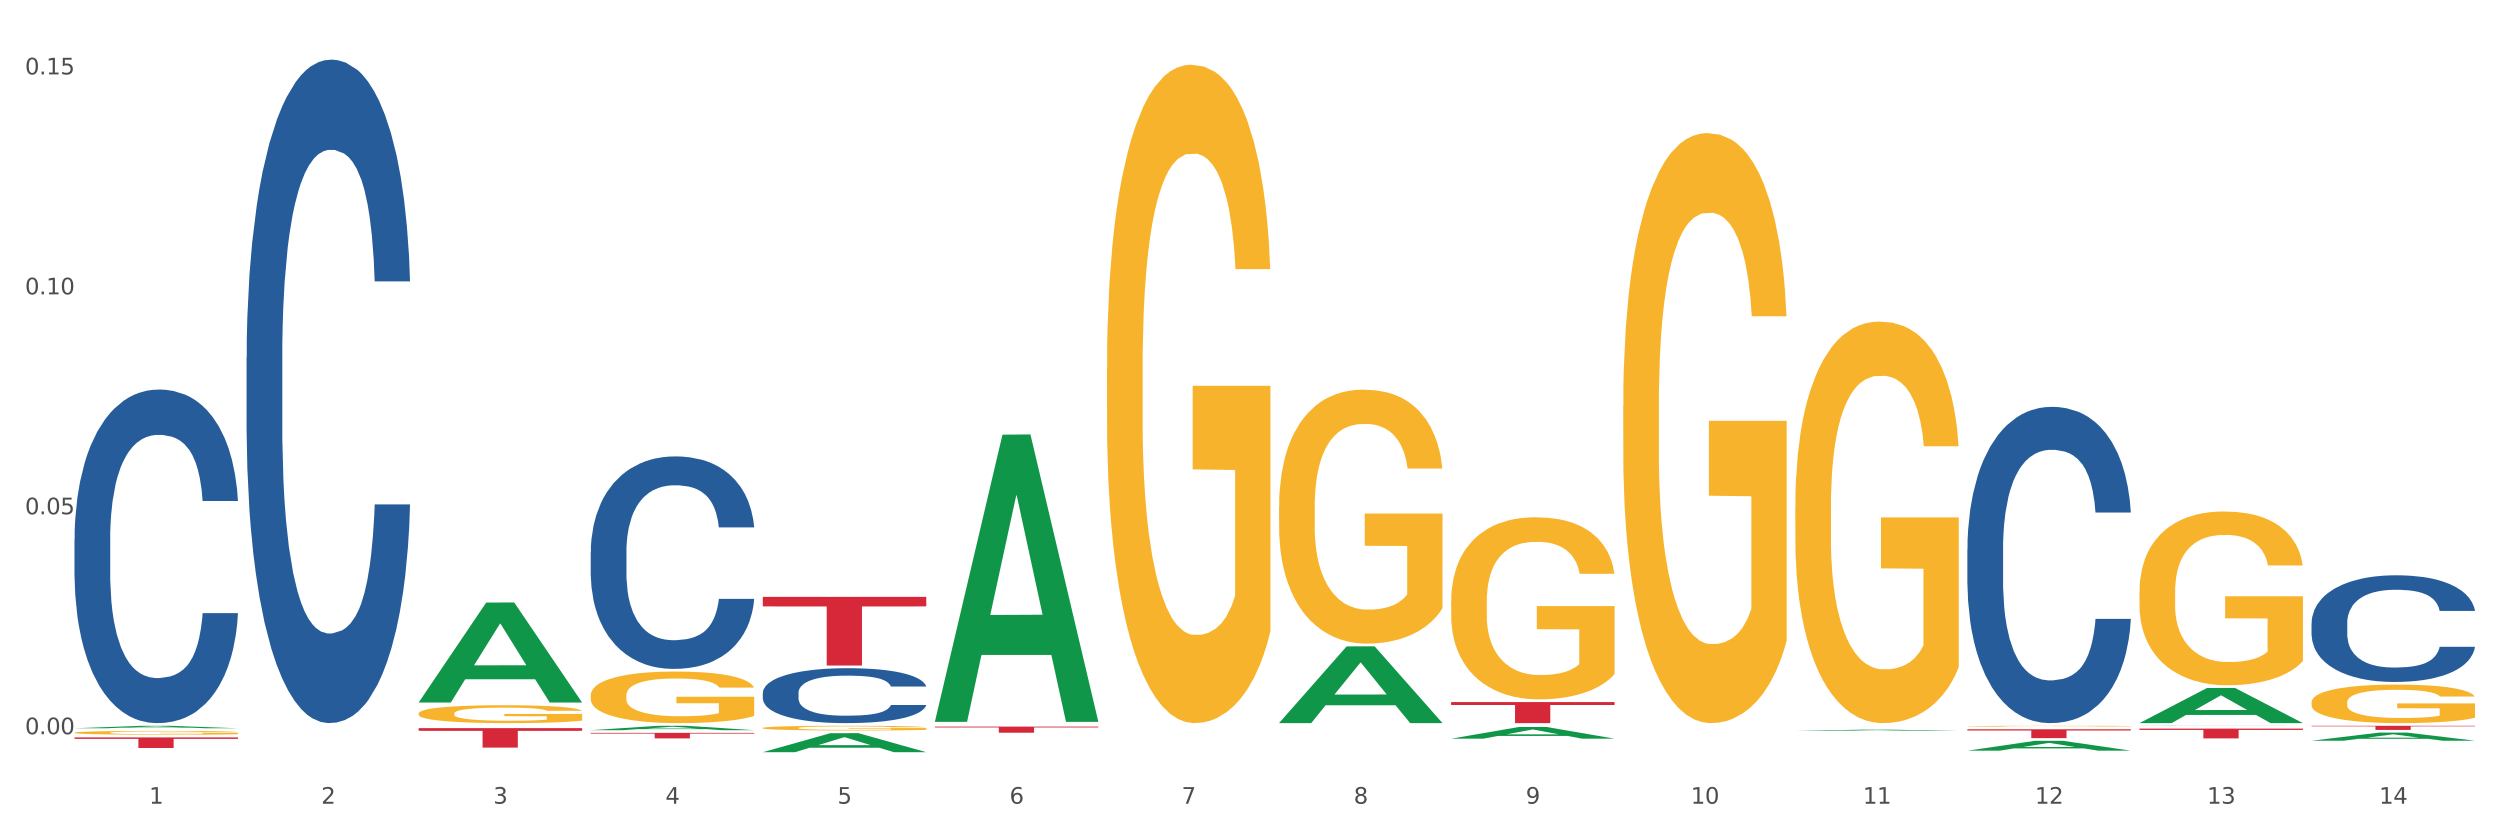
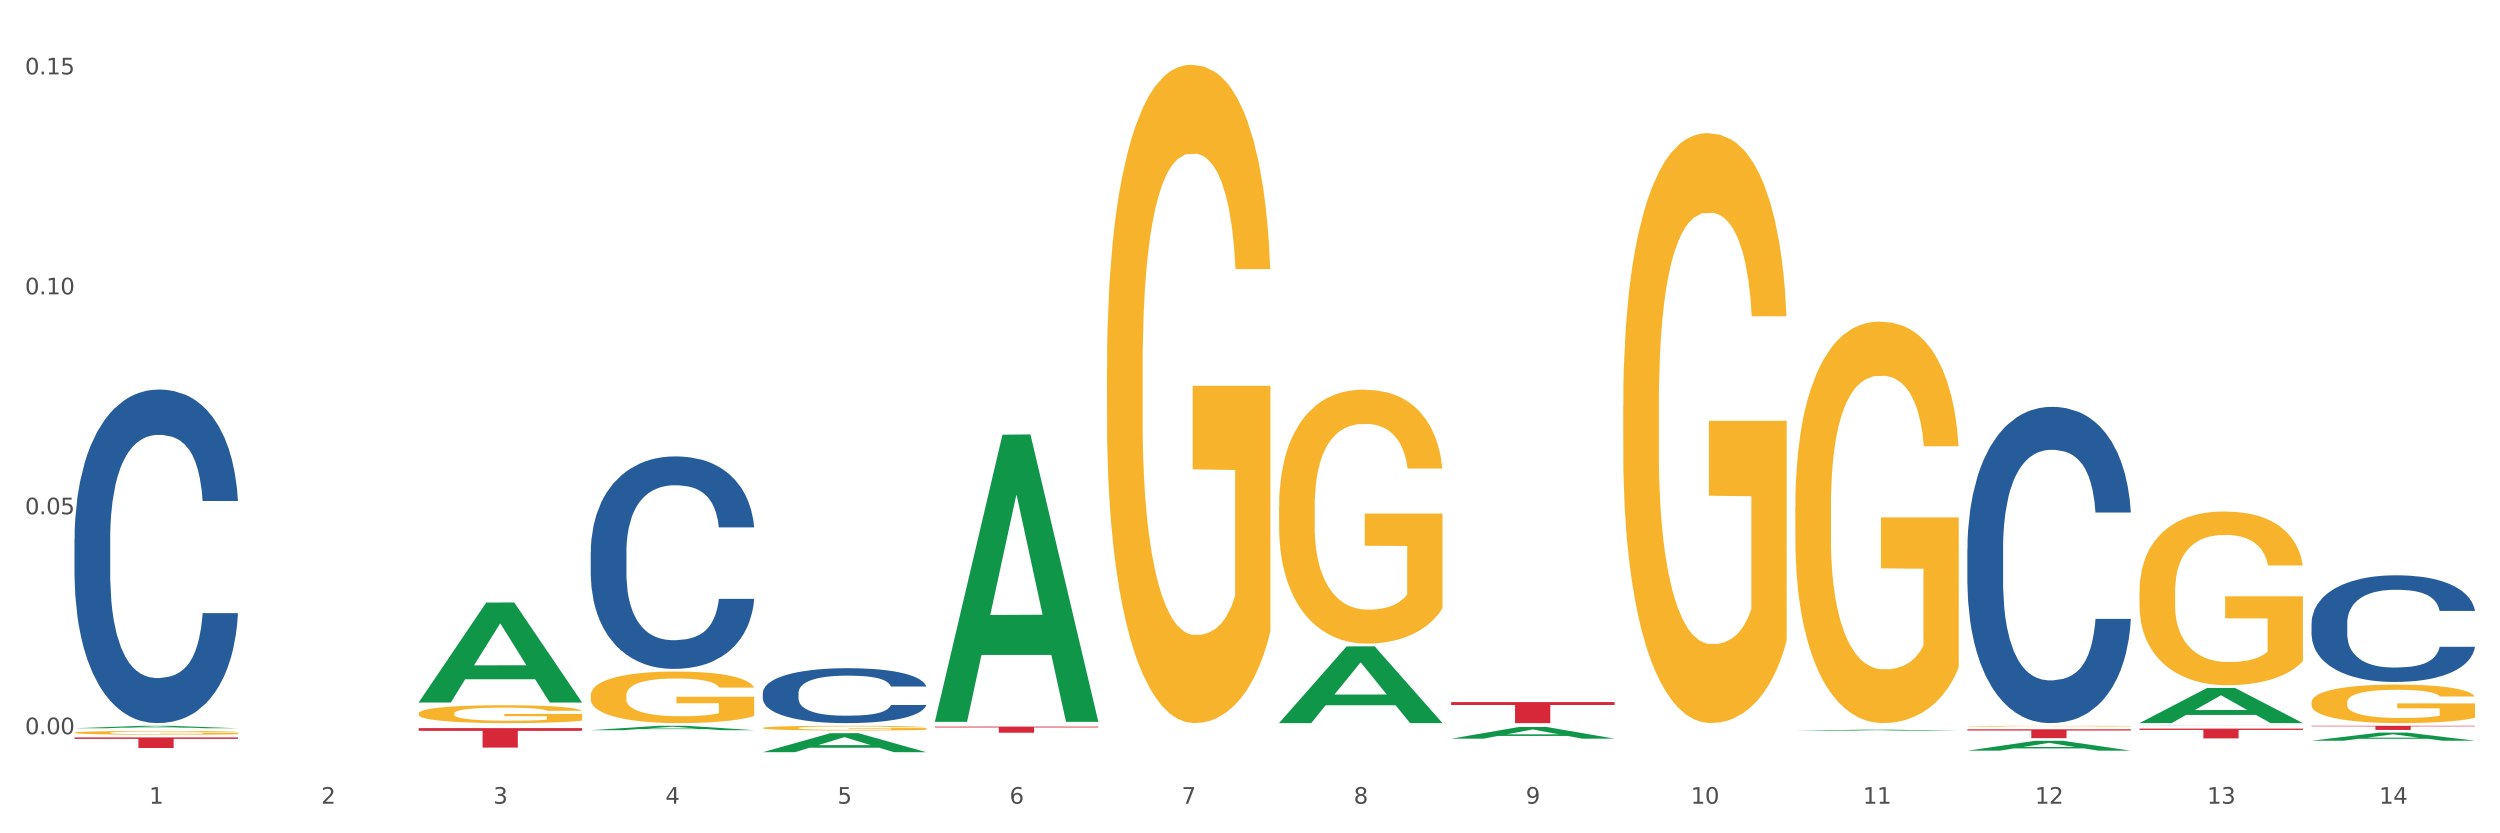
<svg xmlns="http://www.w3.org/2000/svg" xmlns:xlink="http://www.w3.org/1999/xlink" width="1080pt" height="360pt" viewBox="0 0 1080 360" version="1.1">
  <rect x="0" y="0" width="1080" height="360" fill="#333333" stroke="none" />
  <defs>
    <style type="text/css">*{stroke-linejoin: round; stroke-linecap: butt}</style>
  </defs>
  <g id="figure_1">
    <g id="patch_1">
      <path d="M 0 360  L 1080 360  L 1080 0  L 0 0  z " style="fill: #ffffff; stroke: #ffffff; stroke-linejoin: miter" />
    </g>
    <g id="axes_1">
      <g id="matplotlib.axis_1">
        <g id="xtick_1">
          <g id="text_1">
            <g style="fill: #4d4d4d" transform="translate(64.432 347.204) scale(0.096 -0.096)">
              <defs>
                <path id="DejaVuSans-31" d="M 794 531  L 1825 531  L 1825 4091  L 703 3866  L 703 4441  L 1819 4666  L 2450 4666  L 2450 531  L 3481 531  L 3481 0  L 794 0  L 794 531  z " transform="scale(0.016)" />
              </defs>
              <use xlink:href="#DejaVuSans-31" />
            </g>
          </g>
        </g>
        <g id="xtick_2">
          <g id="text_2">
            <g style="fill: #4d4d4d" transform="translate(138.771 347.204) scale(0.096 -0.096)">
              <defs>
                <path id="DejaVuSans-32" d="M 1228 531  L 3431 531  L 3431 0  L 469 0  L 469 531  Q 828 903 1448 1529  Q 2069 2156 2228 2338  Q 2531 2678 2651 2914  Q 2772 3150 2772 3378  Q 2772 3750 2511 3984  Q 2250 4219 1831 4219  Q 1534 4219 1204 4116  Q 875 4013 500 3803  L 500 4441  Q 881 4594 1212 4672  Q 1544 4750 1819 4750  Q 2544 4750 2975 4387  Q 3406 4025 3406 3419  Q 3406 3131 3298 2873  Q 3191 2616 2906 2266  Q 2828 2175 2409 1742  Q 1991 1309 1228 531  z " transform="scale(0.016)" />
              </defs>
              <use xlink:href="#DejaVuSans-32" />
            </g>
          </g>
        </g>
        <g id="xtick_3">
          <g id="text_3">
            <g style="fill: #4d4d4d" transform="translate(213.109 347.204) scale(0.096 -0.096)">
              <defs>
                <path id="DejaVuSans-33" d="M 2597 2516  Q 3050 2419 3304 2112  Q 3559 1806 3559 1356  Q 3559 666 3084 287  Q 2609 -91 1734 -91  Q 1441 -91 1130 -33  Q 819 25 488 141  L 488 750  Q 750 597 1062 519  Q 1375 441 1716 441  Q 2309 441 2620 675  Q 2931 909 2931 1356  Q 2931 1769 2642 2001  Q 2353 2234 1838 2234  L 1294 2234  L 1294 2753  L 1863 2753  Q 2328 2753 2575 2939  Q 2822 3125 2822 3475  Q 2822 3834 2567 4026  Q 2313 4219 1838 4219  Q 1578 4219 1281 4162  Q 984 4106 628 3988  L 628 4550  Q 988 4650 1302 4700  Q 1616 4750 1894 4750  Q 2613 4750 3031 4423  Q 3450 4097 3450 3541  Q 3450 3153 3228 2886  Q 3006 2619 2597 2516  z " transform="scale(0.016)" />
              </defs>
              <use xlink:href="#DejaVuSans-33" />
            </g>
          </g>
        </g>
        <g id="xtick_4">
          <g id="text_4">
            <g style="fill: #4d4d4d" transform="translate(287.448 347.204) scale(0.096 -0.096)">
              <defs>
                <path id="DejaVuSans-34" d="M 2419 4116  L 825 1625  L 2419 1625  L 2419 4116  z M 2253 4666  L 3047 4666  L 3047 1625  L 3713 1625  L 3713 1100  L 3047 1100  L 3047 0  L 2419 0  L 2419 1100  L 313 1100  L 313 1709  L 2253 4666  z " transform="scale(0.016)" />
              </defs>
              <use xlink:href="#DejaVuSans-34" />
            </g>
          </g>
        </g>
        <g id="xtick_5">
          <g id="text_5">
            <g style="fill: #4d4d4d" transform="translate(361.787 347.204) scale(0.096 -0.096)">
              <defs>
                <path id="DejaVuSans-35" d="M 691 4666  L 3169 4666  L 3169 4134  L 1269 4134  L 1269 2991  Q 1406 3038 1543 3061  Q 1681 3084 1819 3084  Q 2600 3084 3056 2656  Q 3513 2228 3513 1497  Q 3513 744 3044 326  Q 2575 -91 1722 -91  Q 1428 -91 1123 -41  Q 819 9 494 109  L 494 744  Q 775 591 1075 516  Q 1375 441 1709 441  Q 2250 441 2565 725  Q 2881 1009 2881 1497  Q 2881 1984 2565 2268  Q 2250 2553 1709 2553  Q 1456 2553 1204 2497  Q 953 2441 691 2322  L 691 4666  z " transform="scale(0.016)" />
              </defs>
              <use xlink:href="#DejaVuSans-35" />
            </g>
          </g>
        </g>
        <g id="xtick_6">
          <g id="text_6">
            <g style="fill: #4d4d4d" transform="translate(436.125 347.204) scale(0.096 -0.096)">
              <defs>
                <path id="DejaVuSans-36" d="M 2113 2584  Q 1688 2584 1439 2293  Q 1191 2003 1191 1497  Q 1191 994 1439 701  Q 1688 409 2113 409  Q 2538 409 2786 701  Q 3034 994 3034 1497  Q 3034 2003 2786 2293  Q 2538 2584 2113 2584  z M 3366 4563  L 3366 3988  Q 3128 4100 2886 4159  Q 2644 4219 2406 4219  Q 1781 4219 1451 3797  Q 1122 3375 1075 2522  Q 1259 2794 1537 2939  Q 1816 3084 2150 3084  Q 2853 3084 3261 2657  Q 3669 2231 3669 1497  Q 3669 778 3244 343  Q 2819 -91 2113 -91  Q 1303 -91 875 529  Q 447 1150 447 2328  Q 447 3434 972 4092  Q 1497 4750 2381 4750  Q 2619 4750 2861 4703  Q 3103 4656 3366 4563  z " transform="scale(0.016)" />
              </defs>
              <use xlink:href="#DejaVuSans-36" />
            </g>
          </g>
        </g>
        <g id="xtick_7">
          <g id="text_7">
            <g style="fill: #4d4d4d" transform="translate(510.464 347.204) scale(0.096 -0.096)">
              <defs>
                <path id="DejaVuSans-37" d="M 525 4666  L 3525 4666  L 3525 4397  L 1831 0  L 1172 0  L 2766 4134  L 525 4134  L 525 4666  z " transform="scale(0.016)" />
              </defs>
              <use xlink:href="#DejaVuSans-37" />
            </g>
          </g>
        </g>
        <g id="xtick_8">
          <g id="text_8">
            <g style="fill: #4d4d4d" transform="translate(584.803 347.204) scale(0.096 -0.096)">
              <defs>
                <path id="DejaVuSans-38" d="M 2034 2216  Q 1584 2216 1326 1975  Q 1069 1734 1069 1313  Q 1069 891 1326 650  Q 1584 409 2034 409  Q 2484 409 2743 651  Q 3003 894 3003 1313  Q 3003 1734 2745 1975  Q 2488 2216 2034 2216  z M 1403 2484  Q 997 2584 770 2862  Q 544 3141 544 3541  Q 544 4100 942 4425  Q 1341 4750 2034 4750  Q 2731 4750 3128 4425  Q 3525 4100 3525 3541  Q 3525 3141 3298 2862  Q 3072 2584 2669 2484  Q 3125 2378 3379 2068  Q 3634 1759 3634 1313  Q 3634 634 3220 271  Q 2806 -91 2034 -91  Q 1263 -91 848 271  Q 434 634 434 1313  Q 434 1759 690 2068  Q 947 2378 1403 2484  z M 1172 3481  Q 1172 3119 1398 2916  Q 1625 2713 2034 2713  Q 2441 2713 2670 2916  Q 2900 3119 2900 3481  Q 2900 3844 2670 4047  Q 2441 4250 2034 4250  Q 1625 4250 1398 4047  Q 1172 3844 1172 3481  z " transform="scale(0.016)" />
              </defs>
              <use xlink:href="#DejaVuSans-38" />
            </g>
          </g>
        </g>
        <g id="xtick_9">
          <g id="text_9">
            <g style="fill: #4d4d4d" transform="translate(659.142 347.204) scale(0.096 -0.096)">
              <defs>
                <path id="DejaVuSans-39" d="M 703 97  L 703 672  Q 941 559 1184 500  Q 1428 441 1663 441  Q 2288 441 2617 861  Q 2947 1281 2994 2138  Q 2813 1869 2534 1725  Q 2256 1581 1919 1581  Q 1219 1581 811 2004  Q 403 2428 403 3163  Q 403 3881 828 4315  Q 1253 4750 1959 4750  Q 2769 4750 3195 4129  Q 3622 3509 3622 2328  Q 3622 1225 3098 567  Q 2575 -91 1691 -91  Q 1453 -91 1209 -44  Q 966 3 703 97  z M 1959 2075  Q 2384 2075 2632 2365  Q 2881 2656 2881 3163  Q 2881 3666 2632 3958  Q 2384 4250 1959 4250  Q 1534 4250 1286 3958  Q 1038 3666 1038 3163  Q 1038 2656 1286 2365  Q 1534 2075 1959 2075  z " transform="scale(0.016)" />
              </defs>
              <use xlink:href="#DejaVuSans-39" />
            </g>
          </g>
        </g>
        <g id="xtick_10">
          <g id="text_10">
            <g style="fill: #4d4d4d" transform="translate(730.426 347.204) scale(0.096 -0.096)">
              <defs>
                <path id="DejaVuSans-30" d="M 2034 4250  Q 1547 4250 1301 3770  Q 1056 3291 1056 2328  Q 1056 1369 1301 889  Q 1547 409 2034 409  Q 2525 409 2770 889  Q 3016 1369 3016 2328  Q 3016 3291 2770 3770  Q 2525 4250 2034 4250  z M 2034 4750  Q 2819 4750 3233 4129  Q 3647 3509 3647 2328  Q 3647 1150 3233 529  Q 2819 -91 2034 -91  Q 1250 -91 836 529  Q 422 1150 422 2328  Q 422 3509 836 4129  Q 1250 4750 2034 4750  z " transform="scale(0.016)" />
              </defs>
              <use xlink:href="#DejaVuSans-31" />
              <use xlink:href="#DejaVuSans-30" transform="translate(63.623 0)" />
            </g>
          </g>
        </g>
        <g id="xtick_11">
          <g id="text_11">
            <g style="fill: #4d4d4d" transform="translate(804.765 347.204) scale(0.096 -0.096)">
              <use xlink:href="#DejaVuSans-31" />
              <use xlink:href="#DejaVuSans-31" transform="translate(63.623 0)" />
            </g>
          </g>
        </g>
        <g id="xtick_12">
          <g id="text_12">
            <g style="fill: #4d4d4d" transform="translate(879.104 347.204) scale(0.096 -0.096)">
              <use xlink:href="#DejaVuSans-31" />
              <use xlink:href="#DejaVuSans-32" transform="translate(63.623 0)" />
            </g>
          </g>
        </g>
        <g id="xtick_13">
          <g id="text_13">
            <g style="fill: #4d4d4d" transform="translate(953.442 347.204) scale(0.096 -0.096)">
              <use xlink:href="#DejaVuSans-31" />
              <use xlink:href="#DejaVuSans-33" transform="translate(63.623 0)" />
            </g>
          </g>
        </g>
        <g id="xtick_14">
          <g id="text_14">
            <g style="fill: #4d4d4d" transform="translate(1027.781 347.204) scale(0.096 -0.096)">
              <use xlink:href="#DejaVuSans-31" />
              <use xlink:href="#DejaVuSans-34" transform="translate(63.623 0)" />
            </g>
          </g>
        </g>
        <g id="xtick_15" />
        <g id="xtick_16" />
        <g id="xtick_17" />
        <g id="xtick_18" />
        <g id="xtick_19" />
        <g id="xtick_20" />
        <g id="xtick_21" />
        <g id="xtick_22" />
        <g id="xtick_23" />
        <g id="xtick_24" />
        <g id="xtick_25" />
        <g id="xtick_26" />
        <g id="xtick_27" />
      </g>
      <g id="matplotlib.axis_2">
        <g id="ytick_1">
          <g id="text_15">
            <g style="fill: #4d4d4d" transform="translate(10.8 317.187) scale(0.096 -0.096)">
              <defs>
                <path id="DejaVuSans-2e" d="M 684 794  L 1344 794  L 1344 0  L 684 0  L 684 794  z " transform="scale(0.016)" />
              </defs>
              <use xlink:href="#DejaVuSans-30" />
              <use xlink:href="#DejaVuSans-2e" transform="translate(63.623 0)" />
              <use xlink:href="#DejaVuSans-30" transform="translate(95.41 0)" />
              <use xlink:href="#DejaVuSans-30" transform="translate(159.033 0)" />
            </g>
          </g>
        </g>
        <g id="ytick_2">
          <g id="text_16">
            <g style="fill: #4d4d4d" transform="translate(10.8 222.173) scale(0.096 -0.096)">
              <use xlink:href="#DejaVuSans-30" />
              <use xlink:href="#DejaVuSans-2e" transform="translate(63.623 0)" />
              <use xlink:href="#DejaVuSans-30" transform="translate(95.41 0)" />
              <use xlink:href="#DejaVuSans-35" transform="translate(159.033 0)" />
            </g>
          </g>
        </g>
        <g id="ytick_3">
          <g id="text_17">
            <g style="fill: #4d4d4d" transform="translate(10.8 127.159) scale(0.096 -0.096)">
              <use xlink:href="#DejaVuSans-30" />
              <use xlink:href="#DejaVuSans-2e" transform="translate(63.623 0)" />
              <use xlink:href="#DejaVuSans-31" transform="translate(95.41 0)" />
              <use xlink:href="#DejaVuSans-30" transform="translate(159.033 0)" />
            </g>
          </g>
        </g>
        <g id="ytick_4">
          <g id="text_18">
            <g style="fill: #4d4d4d" transform="translate(10.8 32.145) scale(0.096 -0.096)">
              <use xlink:href="#DejaVuSans-30" />
              <use xlink:href="#DejaVuSans-2e" transform="translate(63.623 0)" />
              <use xlink:href="#DejaVuSans-31" transform="translate(95.41 0)" />
              <use xlink:href="#DejaVuSans-35" transform="translate(159.033 0)" />
            </g>
          </g>
        </g>
        <g id="ytick_5" />
        <g id="ytick_6" />
        <g id="ytick_7" />
      </g>
      <g id="PolyCollection_1">
        <path d="M 32.175 314.606  L 32.248 314.605  L 61.37 313.541  L 73.456 313.54  L 102.797 314.608  L 88.818 314.608  L 82.484 314.36  L 52.415 314.36  L 52.197 314.364  L 46.081 314.608  L 32.175 314.608  L 32.175 314.606  L 56.201 314.211  L 78.698 314.21  L 67.559 313.768  L 67.413 313.766  L 67.267 313.769  L 56.128 314.21  L 56.201 314.211  L 32.175 314.606  z " clip-path="url(#p5cf02d1956)" style="fill: #109648" />
        <path d="M 849.901 315.056  L 920.523 315.056  L 920.523 315.588  L 892.742 315.591  L 892.742 318.881  L 877.514 318.881  L 877.514 315.591  L 849.901 315.588  L 849.901 315.06  L 849.901 315.056  z " clip-path="url(#p5cf02d1956)" style="fill: #d62839" />
        <path d="M 626.885 303.288  L 697.506 303.288  L 697.506 304.553  L 669.726 304.562  L 669.726 312.389  L 654.497 312.389  L 654.497 304.562  L 626.885 304.553  L 626.885 303.297  L 626.885 303.288  z " clip-path="url(#p5cf02d1956)" style="fill: #d62839" />
        <path d="M 403.869 313.895  L 474.49 313.895  L 474.49 314.264  L 446.71 314.266  L 446.71 316.547  L 431.481 316.547  L 431.481 314.266  L 403.869 314.264  L 403.869 313.898  L 403.869 313.895  z " clip-path="url(#p5cf02d1956)" style="fill: #d62839" />
-         <path d="M 329.53 257.854  L 400.152 257.854  L 400.152 261.975  L 372.371 262.003  L 372.371 287.509  L 357.143 287.509  L 357.143 262.003  L 329.53 261.975  L 329.53 257.882  L 329.53 257.854  z " clip-path="url(#p5cf02d1956)" style="fill: #d62839" />
-         <path d="M 255.191 316.591  L 325.813 316.591  L 325.813 316.925  L 298.033 316.927  L 298.033 318.995  L 282.804 318.995  L 282.804 316.927  L 255.191 316.925  L 255.191 316.593  L 255.191 316.591  z " clip-path="url(#p5cf02d1956)" style="fill: #d62839" />
        <path d="M 180.852 308.232  L 180.936 308.225  L 180.936 307.971  L 181.103 307.752  L 181.936 307.222  L 183.187 306.785  L 184.104 306.552  L 185.021 306.361  L 186.105 306.171  L 187.439 305.973  L 189.857 305.684  L 191.358 305.536  L 193.192 305.38  L 196.528 305.154  L 198.946 305.027  L 201.447 304.921  L 205.533 304.794  L 208.201 304.738  L 211.036 304.696  L 214.454 304.667  L 217.039 304.66  L 222.709 304.682  L 227.545 304.745  L 229.879 304.794  L 232.881 304.879  L 234.465 304.936  L 237.05 305.049  L 239.718 305.197  L 241.552 305.324  L 244.304 305.564  L 246.388 305.804  L 248.306 306.1  L 249.306 306.305  L 250.057 306.495  L 250.724 306.714  L 251.391 307.06  L 236.383 307.06  L 235.799 306.813  L 234.882 306.58  L 233.548 306.354  L 232.38 306.213  L 230.379 306.037  L 228.545 305.924  L 226.627 305.839  L 224.293 305.768  L 222.458 305.733  L 219.874 305.705  L 214.788 305.712  L 211.369 305.768  L 209.034 305.839  L 207.534 305.903  L 206.2 305.973  L 204.699 306.072  L 202.948 306.22  L 201.697 306.354  L 200.446 306.524  L 199.446 306.693  L 198.529 306.891  L 197.778 307.102  L 197.195 307.321  L 196.694 307.589  L 196.277 308.034  L 196.277 309.001  L 196.444 309.22  L 196.861 309.509  L 197.361 309.728  L 198.195 309.989  L 198.946 310.166  L 200.363 310.42  L 201.947 310.631  L 203.198 310.766  L 204.449 310.878  L 206.616 311.034  L 209.034 311.161  L 211.119 311.238  L 213.954 311.309  L 215.871 311.337  L 217.539 311.351  L 221.625 311.351  L 224.543 311.33  L 227.795 311.281  L 230.296 311.217  L 232.38 311.14  L 234.715 311.013  L 236.216 310.893  L 236.216 309.417  L 217.873 309.41  L 217.873 308.429  L 251.474 308.429  L 251.474 311.309  L 250.057 311.457  L 248.473 311.591  L 246.805 311.711  L 244.304 311.86  L 241.302 312.001  L 238.634 312.099  L 235.799 312.184  L 232.464 312.262  L 228.128 312.332  L 225.46 312.361  L 222.125 312.382  L 218.206 312.389  L 214.788 312.375  L 211.452 312.339  L 207.951 312.276  L 204.532 312.184  L 201.947 312.092  L 199.362 311.979  L 196.611 311.831  L 194.443 311.69  L 192.776 311.563  L 190.941 311.401  L 188.94 311.189  L 187.439 310.998  L 186.105 310.801  L 184.688 310.547  L 183.687 310.328  L 182.687 310.053  L 182.103 309.848  L 181.436 309.53  L 180.936 309.086  L 180.852 308.232  z " clip-path="url(#p5cf02d1956)" style="fill: #f7b32b" />
        <path d="M 32.175 318.556  L 102.797 318.556  L 102.797 319.192  L 75.017 319.196  L 75.017 323.136  L 59.788 323.136  L 59.788 319.196  L 32.175 319.192  L 32.175 318.56  L 32.175 318.556  z " clip-path="url(#p5cf02d1956)" style="fill: #d62839" />
        <path d="M 32.175 233.029  L 32.258 232.898  L 32.258 229.212  L 32.509 224.211  L 33.427 214.999  L 34.596 208.024  L 36.599 199.864  L 37.684 196.442  L 39.104 192.625  L 42.025 186.44  L 45.364 181.175  L 47.702 178.28  L 49.455 176.438  L 53.378 173.147  L 55.632 171.7  L 57.969 170.515  L 59.973 169.726  L 63.312 168.804  L 65.983 168.41  L 69.072 168.278  L 71.66 168.41  L 75.082 168.936  L 80.091 170.515  L 82.011 171.436  L 84.599 173.016  L 87.27 175.122  L 89.44 177.227  L 91.945 180.254  L 94.533 184.202  L 97.037 189.204  L 98.79 193.81  L 100.209 198.679  L 101.461 204.602  L 102.379 211.051  L 102.797 216.446  L 87.52 216.446  L 87.103 211.577  L 86.268 206.313  L 85.434 202.759  L 84.515 199.864  L 83.096 196.574  L 81.844 194.468  L 79.757 191.967  L 77.837 190.388  L 76.251 189.467  L 74.331 188.677  L 70.241 187.888  L 67.319 187.888  L 65.482 188.151  L 63.229 188.809  L 61.309 189.73  L 59.055 191.309  L 57.302 193.02  L 55.549 195.258  L 54.547 196.837  L 53.044 199.732  L 52.043 202.101  L 50.707 206.181  L 49.956 209.076  L 48.62 216.578  L 48.036 222.106  L 47.785 225.922  L 47.618 230.134  L 47.618 250.665  L 48.119 259.877  L 48.537 263.825  L 49.204 268.3  L 50.457 274.091  L 52.293 279.75  L 54.213 283.83  L 55.799 286.33  L 57.302 288.173  L 58.804 289.621  L 60.641 290.937  L 62.143 291.726  L 64.397 292.516  L 67.069 292.911  L 69.155 292.911  L 73.413 292.253  L 75.333 291.595  L 77.169 290.674  L 79.173 289.226  L 80.759 287.647  L 81.677 286.462  L 83.18 283.961  L 84.348 281.329  L 85.35 278.302  L 86.018 275.67  L 86.769 271.722  L 87.353 267.247  L 87.52 264.878  L 102.797 264.878  L 102.463 269.616  L 101.879 274.222  L 100.71 280.408  L 99.792 283.961  L 98.372 288.305  L 96.87 291.99  L 94.783 296.069  L 92.863 299.096  L 90.86 301.729  L 88.689 304.098  L 84.766 307.388  L 83.347 308.309  L 80.341 309.888  L 78.004 310.81  L 74.581 311.731  L 71.075 312.257  L 67.402 312.389  L 64.147 312.126  L 60.557 311.336  L 58.303 310.546  L 55.799 309.362  L 52.877 307.519  L 50.123 305.282  L 47.535 302.65  L 45.114 299.623  L 42.86 296.201  L 39.938 290.542  L 37.768 285.014  L 36.182 279.882  L 35.097 275.539  L 34.011 270.011  L 33.427 266.194  L 32.509 256.982  L 32.175 248.427  L 32.175 233.029  z " clip-path="url(#p5cf02d1956)" style="fill: #255c99" />
-         <path d="M 106.514 154.546  L 106.597 154.285  L 106.597 146.955  L 106.848 137.008  L 107.766 118.685  L 108.935 104.812  L 110.938 88.582  L 112.023 81.777  L 113.442 74.185  L 116.364 61.883  L 119.703 51.412  L 122.04 45.653  L 123.794 41.989  L 127.717 35.445  L 129.971 32.565  L 132.308 30.209  L 134.312 28.639  L 137.651 26.807  L 140.322 26.021  L 143.411 25.759  L 145.998 26.021  L 149.421 27.068  L 154.43 30.209  L 156.35 32.042  L 158.937 35.183  L 161.609 39.371  L 163.779 43.559  L 166.283 49.58  L 168.871 57.433  L 171.376 67.38  L 173.129 76.541  L 174.548 86.227  L 175.8 98.006  L 176.718 110.832  L 177.135 121.564  L 161.859 121.564  L 161.442 111.879  L 160.607 101.409  L 159.772 94.341  L 158.854 88.582  L 157.435 82.038  L 156.183 77.85  L 154.096 72.877  L 152.176 69.736  L 150.59 67.903  L 148.67 66.333  L 144.579 64.762  L 141.658 64.762  L 139.821 65.286  L 137.567 66.594  L 135.647 68.427  L 133.393 71.568  L 131.64 74.971  L 129.887 79.421  L 128.886 82.562  L 127.383 88.321  L 126.381 93.032  L 125.046 101.147  L 124.294 106.906  L 122.959 121.826  L 122.374 132.82  L 122.124 140.411  L 121.957 148.788  L 121.957 189.622  L 122.458 207.946  L 122.875 215.799  L 123.543 224.699  L 124.795 236.216  L 126.632 247.472  L 128.552 255.587  L 130.138 260.56  L 131.64 264.225  L 133.143 267.104  L 134.979 269.722  L 136.482 271.292  L 138.736 272.863  L 141.407 273.648  L 143.494 273.648  L 147.751 272.339  L 149.671 271.03  L 151.508 269.198  L 153.511 266.319  L 155.097 263.178  L 156.016 260.822  L 157.518 255.848  L 158.687 250.613  L 159.689 244.593  L 160.357 239.357  L 161.108 231.504  L 161.692 222.605  L 161.859 217.893  L 177.135 217.893  L 176.802 227.316  L 176.217 236.478  L 175.049 248.781  L 174.13 255.848  L 172.711 264.486  L 171.209 271.816  L 169.122 279.93  L 167.202 285.951  L 165.198 291.186  L 163.028 295.898  L 159.104 302.442  L 157.685 304.274  L 154.68 307.415  L 152.343 309.248  L 148.92 311.08  L 145.414 312.127  L 141.741 312.389  L 138.486 311.865  L 134.896 310.295  L 132.642 308.724  L 130.138 306.368  L 127.216 302.704  L 124.461 298.254  L 121.874 293.018  L 119.453 286.998  L 117.199 280.192  L 114.277 268.936  L 112.107 257.942  L 110.521 247.734  L 109.435 239.096  L 108.35 228.102  L 107.766 220.51  L 106.848 202.187  L 106.514 185.173  L 106.514 154.546  z " clip-path="url(#p5cf02d1956)" style="fill: #255c99" />
        <path d="M 255.191 238.412  L 255.275 238.328  L 255.275 235.981  L 255.525 232.795  L 256.443 226.926  L 257.612 222.483  L 259.615 217.285  L 260.701 215.106  L 262.12 212.674  L 265.041 208.734  L 268.381 205.381  L 270.718 203.537  L 272.471 202.363  L 276.394 200.267  L 278.648 199.345  L 280.986 198.59  L 282.989 198.087  L 286.328 197.5  L 288.999 197.249  L 292.088 197.165  L 294.676 197.249  L 298.098 197.584  L 303.107 198.59  L 305.027 199.177  L 307.615 200.183  L 310.286 201.524  L 312.457 202.866  L 314.961 204.794  L 317.549 207.309  L 320.053 210.495  L 321.806 213.429  L 323.225 216.531  L 324.477 220.303  L 325.396 224.411  L 325.813 227.849  L 310.537 227.849  L 310.119 224.747  L 309.284 221.393  L 308.45 219.13  L 307.531 217.285  L 306.112 215.19  L 304.86 213.848  L 302.773 212.255  L 300.853 211.249  L 299.267 210.662  L 297.347 210.159  L 293.257 209.656  L 290.335 209.656  L 288.499 209.824  L 286.245 210.243  L 284.325 210.83  L 282.071 211.836  L 280.318 212.926  L 278.565 214.351  L 277.563 215.357  L 276.06 217.202  L 275.059 218.711  L 273.723 221.309  L 272.972 223.154  L 271.636 227.932  L 271.052 231.453  L 270.801 233.885  L 270.634 236.567  L 270.634 249.646  L 271.135 255.514  L 271.553 258.029  L 272.22 260.879  L 273.473 264.568  L 275.309 268.173  L 277.229 270.772  L 278.815 272.365  L 280.318 273.538  L 281.82 274.461  L 283.657 275.299  L 285.159 275.802  L 287.413 276.305  L 290.085 276.556  L 292.172 276.556  L 296.429 276.137  L 298.349 275.718  L 300.185 275.131  L 302.189 274.209  L 303.775 273.203  L 304.693 272.449  L 306.196 270.856  L 307.364 269.179  L 308.366 267.251  L 309.034 265.574  L 309.785 263.059  L 310.37 260.209  L 310.537 258.7  L 325.813 258.7  L 325.479 261.718  L 324.895 264.652  L 323.726 268.592  L 322.808 270.856  L 321.389 273.622  L 319.886 275.97  L 317.799 278.568  L 315.879 280.497  L 313.876 282.173  L 311.705 283.682  L 307.782 285.778  L 306.363 286.365  L 303.358 287.371  L 301.02 287.958  L 297.598 288.545  L 294.092 288.88  L 290.419 288.964  L 287.163 288.796  L 283.573 288.293  L 281.32 287.79  L 278.815 287.036  L 275.893 285.862  L 273.139 284.437  L 270.551 282.76  L 268.13 280.832  L 265.876 278.652  L 262.955 275.047  L 260.784 271.526  L 259.198 268.257  L 258.113 265.49  L 257.028 261.969  L 256.443 259.538  L 255.525 253.67  L 255.191 248.22  L 255.191 238.412  z " clip-path="url(#p5cf02d1956)" style="fill: #255c99" />
        <path d="M 329.53 299.322  L 329.613 299.3  L 329.613 298.694  L 329.864 297.87  L 330.782 296.353  L 331.951 295.205  L 333.954 293.861  L 335.039 293.298  L 336.458 292.669  L 339.38 291.651  L 342.719 290.784  L 345.057 290.307  L 346.81 290.004  L 350.733 289.462  L 352.987 289.224  L 355.324 289.029  L 357.328 288.899  L 360.667 288.747  L 363.338 288.682  L 366.427 288.66  L 369.015 288.682  L 372.437 288.769  L 377.446 289.029  L 379.366 289.181  L 381.954 289.441  L 384.625 289.787  L 386.795 290.134  L 389.3 290.632  L 391.887 291.282  L 394.392 292.106  L 396.145 292.864  L 397.564 293.666  L 398.816 294.641  L 399.734 295.703  L 400.152 296.592  L 384.875 296.592  L 384.458 295.79  L 383.623 294.923  L 382.788 294.338  L 381.87 293.861  L 380.451 293.319  L 379.199 292.973  L 377.112 292.561  L 375.192 292.301  L 373.606 292.149  L 371.686 292.019  L 367.595 291.889  L 364.674 291.889  L 362.837 291.933  L 360.583 292.041  L 358.663 292.193  L 356.41 292.453  L 354.656 292.734  L 352.903 293.103  L 351.902 293.363  L 350.399 293.84  L 349.397 294.23  L 348.062 294.901  L 347.31 295.378  L 345.975 296.613  L 345.391 297.523  L 345.14 298.152  L 344.973 298.845  L 344.973 302.226  L 345.474 303.743  L 345.891 304.393  L 346.559 305.129  L 347.811 306.083  L 349.648 307.015  L 351.568 307.687  L 353.154 308.098  L 354.656 308.402  L 356.159 308.64  L 357.996 308.857  L 359.498 308.987  L 361.752 309.117  L 364.423 309.182  L 366.51 309.182  L 370.768 309.073  L 372.688 308.965  L 374.524 308.813  L 376.528 308.575  L 378.114 308.315  L 379.032 308.12  L 380.534 307.708  L 381.703 307.275  L 382.705 306.776  L 383.373 306.343  L 384.124 305.693  L 384.708 304.956  L 384.875 304.566  L 400.152 304.566  L 399.818 305.346  L 399.233 306.105  L 398.065 307.123  L 397.146 307.708  L 395.727 308.423  L 394.225 309.03  L 392.138 309.702  L 390.218 310.2  L 388.214 310.634  L 386.044 311.024  L 382.121 311.565  L 380.701 311.717  L 377.696 311.977  L 375.359 312.129  L 371.936 312.281  L 368.43 312.367  L 364.757 312.389  L 361.502 312.346  L 357.912 312.216  L 355.658 312.085  L 353.154 311.89  L 350.232 311.587  L 347.477 311.219  L 344.89 310.785  L 342.469 310.287  L 340.215 309.723  L 337.293 308.792  L 335.123 307.882  L 333.537 307.036  L 332.452 306.321  L 331.366 305.411  L 330.782 304.783  L 329.864 303.266  L 329.53 301.857  L 329.53 299.322  z " clip-path="url(#p5cf02d1956)" style="fill: #255c99" />
        <path d="M 924.24 314.746  L 994.861 314.746  L 994.861 315.336  L 967.081 315.34  L 967.081 318.993  L 951.852 318.993  L 951.852 315.34  L 924.24 315.336  L 924.24 314.75  L 924.24 314.746  z " clip-path="url(#p5cf02d1956)" style="fill: #d62839" />
        <path d="M 849.901 237.148  L 849.984 237.023  L 849.984 233.529  L 850.235 228.788  L 851.153 220.053  L 852.322 213.44  L 854.325 205.704  L 855.41 202.46  L 856.829 198.841  L 859.751 192.977  L 863.09 187.986  L 865.428 185.241  L 867.181 183.494  L 871.104 180.374  L 873.358 179.002  L 875.695 177.879  L 877.699 177.13  L 881.038 176.257  L 883.709 175.882  L 886.798 175.757  L 889.386 175.882  L 892.808 176.381  L 897.817 177.879  L 899.737 178.752  L 902.325 180.249  L 904.996 182.246  L 907.166 184.242  L 909.671 187.112  L 912.258 190.856  L 914.763 195.597  L 916.516 199.964  L 917.935 204.581  L 919.187 210.196  L 920.105 216.31  L 920.523 221.426  L 905.246 221.426  L 904.829 216.809  L 903.994 211.818  L 903.159 208.449  L 902.241 205.704  L 900.822 202.585  L 899.57 200.588  L 897.483 198.217  L 895.563 196.72  L 893.977 195.847  L 892.057 195.098  L 887.966 194.349  L 885.045 194.349  L 883.208 194.599  L 880.954 195.223  L 879.034 196.096  L 876.78 197.594  L 875.027 199.216  L 873.274 201.337  L 872.273 202.834  L 870.77 205.579  L 869.768 207.825  L 868.433 211.693  L 867.681 214.439  L 866.346 221.551  L 865.761 226.791  L 865.511 230.41  L 865.344 234.403  L 865.344 253.868  L 865.845 262.603  L 866.262 266.346  L 866.93 270.588  L 868.182 276.079  L 870.019 281.444  L 871.939 285.312  L 873.525 287.683  L 875.027 289.43  L 876.53 290.802  L 878.367 292.05  L 879.869 292.799  L 882.123 293.547  L 884.794 293.922  L 886.881 293.922  L 891.139 293.298  L 893.059 292.674  L 894.895 291.801  L 896.899 290.428  L 898.485 288.931  L 899.403 287.808  L 900.905 285.437  L 902.074 282.941  L 903.076 280.071  L 903.744 277.576  L 904.495 273.833  L 905.079 269.59  L 905.246 267.344  L 920.523 267.344  L 920.189 271.836  L 919.604 276.203  L 918.436 282.068  L 917.517 285.437  L 916.098 289.555  L 914.596 293.048  L 912.509 296.916  L 910.589 299.786  L 908.585 302.282  L 906.415 304.528  L 902.491 307.647  L 901.072 308.521  L 898.067 310.018  L 895.73 310.892  L 892.307 311.765  L 888.801 312.264  L 885.128 312.389  L 881.873 312.139  L 878.283 311.391  L 876.029 310.642  L 873.525 309.519  L 870.603 307.772  L 867.848 305.651  L 865.261 303.155  L 862.84 300.285  L 860.586 297.041  L 857.664 291.676  L 855.494 286.435  L 853.908 281.569  L 852.823 277.451  L 851.737 272.21  L 851.153 268.592  L 850.235 259.858  L 849.901 251.747  L 849.901 237.148  z " clip-path="url(#p5cf02d1956)" style="fill: #255c99" />
        <path d="M 998.578 269.226  L 998.662 269.184  L 998.662 268.006  L 998.912 266.407  L 999.83 263.461  L 1000.999 261.231  L 1003.003 258.622  L 1004.088 257.528  L 1005.507 256.308  L 1008.429 254.33  L 1011.768 252.647  L 1014.105 251.721  L 1015.858 251.132  L 1019.781 250.08  L 1022.035 249.617  L 1024.373 249.238  L 1026.376 248.986  L 1029.715 248.691  L 1032.387 248.565  L 1035.475 248.523  L 1038.063 248.565  L 1041.486 248.733  L 1046.494 249.238  L 1048.414 249.533  L 1051.002 250.038  L 1053.673 250.711  L 1055.844 251.384  L 1058.348 252.352  L 1060.936 253.615  L 1063.44 255.214  L 1065.193 256.686  L 1066.612 258.243  L 1067.864 260.137  L 1068.783 262.199  L 1069.2 263.924  L 1053.924 263.924  L 1053.506 262.367  L 1052.671 260.684  L 1051.837 259.548  L 1050.918 258.622  L 1049.499 257.57  L 1048.247 256.897  L 1046.16 256.097  L 1044.24 255.592  L 1042.654 255.298  L 1040.734 255.045  L 1036.644 254.793  L 1033.722 254.793  L 1031.886 254.877  L 1029.632 255.087  L 1027.712 255.382  L 1025.458 255.887  L 1023.705 256.434  L 1021.952 257.149  L 1020.95 257.654  L 1019.448 258.58  L 1018.446 259.337  L 1017.11 260.642  L 1016.359 261.568  L 1015.023 263.966  L 1014.439 265.733  L 1014.188 266.954  L 1014.022 268.3  L 1014.022 274.865  L 1014.522 277.81  L 1014.94 279.072  L 1015.608 280.503  L 1016.86 282.355  L 1018.696 284.164  L 1020.616 285.469  L 1022.202 286.268  L 1023.705 286.857  L 1025.207 287.32  L 1027.044 287.741  L 1028.547 287.993  L 1030.8 288.246  L 1033.472 288.372  L 1035.559 288.372  L 1039.816 288.162  L 1041.736 287.951  L 1043.572 287.657  L 1045.576 287.194  L 1047.162 286.689  L 1048.08 286.31  L 1049.583 285.511  L 1050.752 284.669  L 1051.753 283.701  L 1052.421 282.86  L 1053.172 281.597  L 1053.757 280.167  L 1053.924 279.409  L 1069.2 279.409  L 1068.866 280.924  L 1068.282 282.397  L 1067.113 284.374  L 1066.195 285.511  L 1064.776 286.899  L 1063.273 288.077  L 1061.186 289.382  L 1059.266 290.35  L 1057.263 291.191  L 1055.092 291.949  L 1051.169 293.001  L 1049.75 293.295  L 1046.745 293.8  L 1044.407 294.095  L 1040.985 294.389  L 1037.479 294.558  L 1033.806 294.6  L 1030.55 294.516  L 1026.96 294.263  L 1024.707 294.011  L 1022.202 293.632  L 1019.281 293.043  L 1016.526 292.327  L 1013.938 291.486  L 1011.517 290.518  L 1009.263 289.424  L 1006.342 287.615  L 1004.171 285.847  L 1002.585 284.206  L 1001.5 282.818  L 1000.415 281.05  L 999.83 279.83  L 998.912 276.884  L 998.578 274.149  L 998.578 269.226  z " clip-path="url(#p5cf02d1956)" style="fill: #255c99" />
        <path d="M 998.578 303.439  L 998.662 303.424  L 998.662 302.877  L 998.828 302.406  L 999.662 301.266  L 1000.913 300.324  L 1001.83 299.823  L 1002.747 299.413  L 1003.831 299.002  L 1005.165 298.577  L 1007.583 297.954  L 1009.084 297.635  L 1010.918 297.301  L 1014.253 296.814  L 1016.671 296.541  L 1019.173 296.313  L 1023.258 296.04  L 1025.926 295.918  L 1028.761 295.827  L 1032.18 295.766  L 1034.765 295.751  L 1040.434 295.796  L 1045.27 295.933  L 1047.605 296.04  L 1050.607 296.222  L 1052.191 296.343  L 1054.775 296.587  L 1057.444 296.906  L 1059.278 297.179  L 1062.029 297.696  L 1064.114 298.212  L 1066.032 298.851  L 1067.032 299.291  L 1067.783 299.701  L 1068.45 300.172  L 1069.117 300.917  L 1054.108 300.917  L 1053.525 300.385  L 1052.608 299.884  L 1051.274 299.398  L 1050.106 299.094  L 1048.105 298.714  L 1046.271 298.471  L 1044.353 298.288  L 1042.019 298.136  L 1040.184 298.06  L 1037.599 298  L 1032.513 298.015  L 1029.095 298.136  L 1026.76 298.288  L 1025.259 298.425  L 1023.925 298.577  L 1022.425 298.79  L 1020.674 299.109  L 1019.423 299.398  L 1018.172 299.762  L 1017.172 300.127  L 1016.255 300.552  L 1015.504 301.008  L 1014.92 301.479  L 1014.42 302.057  L 1014.003 303.014  L 1014.003 305.095  L 1014.17 305.567  L 1014.587 306.189  L 1015.087 306.661  L 1015.921 307.223  L 1016.671 307.603  L 1018.089 308.15  L 1019.673 308.605  L 1020.924 308.894  L 1022.174 309.137  L 1024.342 309.472  L 1026.76 309.745  L 1028.845 309.912  L 1031.68 310.064  L 1033.597 310.125  L 1035.265 310.155  L 1039.35 310.155  L 1042.269 310.11  L 1045.52 310.003  L 1048.022 309.867  L 1050.106 309.699  L 1052.441 309.426  L 1053.942 309.168  L 1053.942 305.992  L 1035.598 305.977  L 1035.598 303.865  L 1069.2 303.865  L 1069.2 310.064  L 1067.783 310.383  L 1066.198 310.672  L 1064.531 310.93  L 1062.029 311.249  L 1059.028 311.553  L 1056.36 311.766  L 1053.525 311.948  L 1050.19 312.115  L 1045.854 312.267  L 1043.186 312.328  L 1039.851 312.374  L 1035.932 312.389  L 1032.513 312.358  L 1029.178 312.283  L 1025.676 312.146  L 1022.258 311.948  L 1019.673 311.751  L 1017.088 311.508  L 1014.337 311.188  L 1012.169 310.885  L 1010.501 310.611  L 1008.667 310.262  L 1006.666 309.806  L 1005.165 309.396  L 1003.831 308.97  L 1002.414 308.423  L 1001.413 307.952  L 1000.413 307.359  L 999.829 306.919  L 999.162 306.235  L 998.662 305.278  L 998.578 303.439  z " clip-path="url(#p5cf02d1956)" style="fill: #f7b32b" />
        <path d="M 924.24 255.661  L 924.323 255.592  L 924.323 253.124  L 924.49 250.999  L 925.323 245.857  L 926.574 241.606  L 927.491 239.344  L 928.408 237.493  L 929.492 235.642  L 930.826 233.722  L 933.244 230.911  L 934.745 229.472  L 936.58 227.963  L 939.915 225.769  L 942.333 224.535  L 944.834 223.507  L 948.92 222.273  L 951.588 221.725  L 954.423 221.313  L 957.841 221.039  L 960.426 220.97  L 966.096 221.176  L 970.932 221.793  L 973.266 222.273  L 976.268 223.096  L 977.852 223.644  L 980.437 224.741  L 983.105 226.181  L 984.939 227.415  L 987.691 229.746  L 989.775 232.077  L 991.693 234.956  L 992.693 236.944  L 993.444 238.795  L 994.111 240.921  L 994.778 244.28  L 979.77 244.28  L 979.186 241.881  L 978.269 239.618  L 976.935 237.424  L 975.768 236.053  L 973.766 234.339  L 971.932 233.242  L 970.014 232.42  L 967.68 231.734  L 965.845 231.391  L 963.261 231.117  L 958.175 231.186  L 954.756 231.734  L 952.422 232.42  L 950.921 233.037  L 949.587 233.722  L 948.086 234.682  L 946.335 236.122  L 945.084 237.424  L 943.834 239.07  L 942.833 240.715  L 941.916 242.635  L 941.165 244.691  L 940.582 246.817  L 940.081 249.422  L 939.665 253.741  L 939.665 263.133  L 939.831 265.259  L 940.248 268.07  L 940.749 270.195  L 941.582 272.732  L 942.333 274.445  L 943.75 276.914  L 945.334 278.97  L 946.585 280.273  L 947.836 281.37  L 950.004 282.878  L 952.422 284.112  L 954.506 284.866  L 957.341 285.552  L 959.259 285.826  L 960.926 285.963  L 965.012 285.963  L 967.93 285.757  L 971.182 285.278  L 973.683 284.661  L 975.768 283.906  L 978.102 282.672  L 979.603 281.507  L 979.603 267.178  L 961.26 267.11  L 961.26 257.58  L 994.861 257.58  L 994.861 285.552  L 993.444 286.992  L 991.86 288.294  L 990.192 289.46  L 987.691 290.899  L 984.689 292.27  L 982.021 293.23  L 979.186 294.053  L 975.851 294.807  L 971.515 295.493  L 968.847 295.767  L 965.512 295.973  L 961.593 296.041  L 958.175 295.904  L 954.84 295.561  L 951.338 294.944  L 947.919 294.053  L 945.334 293.162  L 942.75 292.065  L 939.998 290.625  L 937.83 289.254  L 936.163 288.02  L 934.328 286.443  L 932.327 284.386  L 930.826 282.535  L 929.492 280.616  L 928.075 278.148  L 927.074 276.022  L 926.074 273.349  L 925.49 271.36  L 924.823 268.275  L 924.323 263.956  L 924.24 255.661  z " clip-path="url(#p5cf02d1956)" style="fill: #f7b32b" />
        <path d="M 849.901 313.709  L 849.984 313.708  L 849.984 313.696  L 850.151 313.686  L 850.985 313.661  L 852.235 313.64  L 853.153 313.629  L 854.07 313.62  L 855.154 313.611  L 856.488 313.602  L 858.906 313.588  L 860.407 313.581  L 862.241 313.574  L 865.576 313.563  L 867.994 313.557  L 870.495 313.552  L 874.581 313.546  L 877.249 313.544  L 880.084 313.542  L 883.502 313.54  L 886.087 313.54  L 891.757 313.541  L 896.593 313.544  L 898.927 313.546  L 901.929 313.55  L 903.513 313.553  L 906.098 313.558  L 908.766 313.565  L 910.601 313.571  L 913.352 313.583  L 915.436 313.594  L 917.354 313.608  L 918.355 313.618  L 919.105 313.627  L 919.772 313.637  L 920.439 313.653  L 905.431 313.653  L 904.847 313.642  L 903.93 313.631  L 902.596 313.62  L 901.429 313.613  L 899.428 313.605  L 897.593 313.6  L 895.676 313.596  L 893.341 313.592  L 891.507 313.591  L 888.922 313.589  L 883.836 313.59  L 880.417 313.592  L 878.083 313.596  L 876.582 313.599  L 875.248 313.602  L 873.747 313.607  L 871.996 313.614  L 870.745 313.62  L 869.495 313.628  L 868.494 313.636  L 867.577 313.645  L 866.827 313.655  L 866.243 313.666  L 865.743 313.678  L 865.326 313.699  L 865.326 313.745  L 865.493 313.755  L 865.91 313.769  L 866.41 313.779  L 867.244 313.792  L 867.994 313.8  L 869.411 313.812  L 870.996 313.822  L 872.246 313.829  L 873.497 313.834  L 875.665 313.841  L 878.083 313.847  L 880.167 313.851  L 883.002 313.854  L 884.92 313.856  L 886.587 313.856  L 890.673 313.856  L 893.591 313.855  L 896.843 313.853  L 899.344 313.85  L 901.429 313.846  L 903.763 313.84  L 905.264 313.835  L 905.264 313.765  L 886.921 313.764  L 886.921 313.718  L 920.523 313.718  L 920.523 313.854  L 919.105 313.861  L 917.521 313.868  L 915.853 313.873  L 913.352 313.88  L 910.35 313.887  L 907.682 313.892  L 904.847 313.896  L 901.512 313.899  L 897.177 313.903  L 894.508 313.904  L 891.173 313.905  L 887.254 313.905  L 883.836 313.905  L 880.501 313.903  L 876.999 313.9  L 873.58 313.896  L 870.996 313.891  L 868.411 313.886  L 865.659 313.879  L 863.492 313.872  L 861.824 313.866  L 859.99 313.859  L 857.989 313.849  L 856.488 313.84  L 855.154 313.83  L 853.736 313.818  L 852.736 313.808  L 851.735 313.795  L 851.151 313.785  L 850.484 313.77  L 849.984 313.749  L 849.901 313.709  z " clip-path="url(#p5cf02d1956)" style="fill: #f7b32b" />
        <path d="M 775.562 219.079  L 775.645 218.92  L 775.645 213.217  L 775.812 208.306  L 776.646 196.425  L 777.897 186.602  L 778.814 181.375  L 779.731 177.097  L 780.815 172.82  L 782.149 168.384  L 784.567 161.889  L 786.068 158.562  L 787.902 155.077  L 791.237 150.007  L 793.655 147.156  L 796.157 144.779  L 800.242 141.928  L 802.91 140.66  L 805.745 139.71  L 809.164 139.076  L 811.748 138.918  L 817.418 139.393  L 822.254 140.819  L 824.589 141.928  L 827.59 143.829  L 829.175 145.096  L 831.759 147.631  L 834.427 150.958  L 836.262 153.809  L 839.013 159.196  L 841.098 164.582  L 843.015 171.236  L 844.016 175.83  L 844.766 180.107  L 845.433 185.018  L 846.1 192.781  L 831.092 192.781  L 830.509 187.236  L 829.592 182.008  L 828.257 176.939  L 827.09 173.77  L 825.089 169.81  L 823.255 167.275  L 821.337 165.374  L 819.002 163.79  L 817.168 162.998  L 814.583 162.364  L 809.497 162.522  L 806.079 163.79  L 803.744 165.374  L 802.243 166.8  L 800.909 168.384  L 799.408 170.602  L 797.657 173.929  L 796.407 176.939  L 795.156 180.741  L 794.156 184.543  L 793.238 188.979  L 792.488 193.731  L 791.904 198.643  L 791.404 204.663  L 790.987 214.643  L 790.987 236.347  L 791.154 241.258  L 791.571 247.753  L 792.071 252.664  L 792.905 258.526  L 793.655 262.486  L 795.073 268.189  L 796.657 272.942  L 797.908 275.952  L 799.158 278.487  L 801.326 281.972  L 803.744 284.824  L 805.829 286.566  L 808.663 288.15  L 810.581 288.784  L 812.249 289.101  L 816.334 289.101  L 819.253 288.626  L 822.504 287.517  L 825.006 286.091  L 827.09 284.348  L 829.425 281.497  L 830.926 278.804  L 830.926 245.694  L 812.582 245.535  L 812.582 223.515  L 846.184 223.515  L 846.184 288.15  L 844.766 291.477  L 843.182 294.487  L 841.515 297.18  L 839.013 300.507  L 836.012 303.676  L 833.344 305.894  L 830.509 307.795  L 827.174 309.537  L 822.838 311.121  L 820.17 311.755  L 816.835 312.23  L 812.916 312.389  L 809.497 312.072  L 806.162 311.28  L 802.66 309.854  L 799.242 307.795  L 796.657 305.735  L 794.072 303.2  L 791.321 299.874  L 789.153 296.705  L 787.485 293.854  L 785.651 290.21  L 783.65 285.457  L 782.149 281.18  L 780.815 276.744  L 779.398 271.041  L 778.397 266.13  L 777.396 259.951  L 776.813 255.357  L 776.146 248.228  L 775.645 238.248  L 775.562 219.079  z " clip-path="url(#p5cf02d1956)" style="fill: #f7b32b" />
        <path d="M 701.223 175.277  L 701.307 175.044  L 701.307 166.664  L 701.474 159.448  L 702.307 141.989  L 703.558 127.556  L 704.475 119.874  L 705.392 113.588  L 706.476 107.303  L 707.81 100.785  L 710.228 91.241  L 711.729 86.352  L 713.563 81.231  L 716.899 73.782  L 719.317 69.592  L 721.818 66.1  L 725.903 61.91  L 728.572 60.047  L 731.406 58.651  L 734.825 57.719  L 737.41 57.487  L 743.08 58.185  L 747.915 60.28  L 750.25 61.91  L 753.252 64.703  L 754.836 66.565  L 757.421 70.29  L 760.089 75.179  L 761.923 79.369  L 764.675 87.283  L 766.759 95.198  L 768.677 104.975  L 769.677 111.726  L 770.428 118.011  L 771.095 125.228  L 771.762 136.634  L 756.754 136.634  L 756.17 128.487  L 755.253 120.805  L 753.919 113.356  L 752.751 108.7  L 750.75 102.88  L 748.916 99.156  L 746.998 96.362  L 744.664 94.034  L 742.829 92.87  L 740.245 91.939  L 735.159 92.172  L 731.74 94.034  L 729.405 96.362  L 727.905 98.457  L 726.571 100.785  L 725.07 104.044  L 723.319 108.933  L 722.068 113.356  L 720.817 118.943  L 719.817 124.529  L 718.9 131.047  L 718.149 138.031  L 717.566 145.248  L 717.065 154.093  L 716.648 168.759  L 716.648 200.651  L 716.815 207.867  L 717.232 217.412  L 717.732 224.628  L 718.566 233.241  L 719.317 239.061  L 720.734 247.441  L 722.318 254.425  L 723.569 258.848  L 724.82 262.572  L 726.987 267.694  L 729.405 271.884  L 731.49 274.445  L 734.325 276.772  L 736.242 277.704  L 737.91 278.169  L 741.996 278.169  L 744.914 277.471  L 748.166 275.841  L 750.667 273.746  L 752.751 271.185  L 755.086 266.995  L 756.587 263.038  L 756.587 214.385  L 738.244 214.153  L 738.244 181.795  L 771.845 181.795  L 771.845 276.772  L 770.428 281.661  L 768.844 286.084  L 767.176 290.041  L 764.675 294.93  L 761.673 299.586  L 759.005 302.845  L 756.17 305.638  L 752.835 308.199  L 748.499 310.527  L 745.831 311.458  L 742.496 312.156  L 738.577 312.389  L 735.159 311.923  L 731.823 310.759  L 728.321 308.664  L 724.903 305.638  L 722.318 302.612  L 719.733 298.887  L 716.982 293.999  L 714.814 289.343  L 713.147 285.153  L 711.312 279.799  L 709.311 272.815  L 707.81 266.53  L 706.476 260.012  L 705.059 251.631  L 704.058 244.415  L 703.058 235.336  L 702.474 228.585  L 701.807 218.11  L 701.307 203.444  L 701.223 175.277  z " clip-path="url(#p5cf02d1956)" style="fill: #f7b32b" />
-         <path d="M 626.885 259.82  L 626.968 259.749  L 626.968 257.162  L 627.135 254.935  L 627.969 249.547  L 629.219 245.092  L 630.136 242.721  L 631.054 240.781  L 632.138 238.842  L 633.472 236.83  L 635.89 233.884  L 637.39 232.376  L 639.225 230.795  L 642.56 228.496  L 644.978 227.203  L 647.479 226.125  L 651.565 224.832  L 654.233 224.257  L 657.068 223.826  L 660.486 223.539  L 663.071 223.467  L 668.741 223.682  L 673.577 224.329  L 675.911 224.832  L 678.913 225.694  L 680.497 226.269  L 683.082 227.418  L 685.75 228.927  L 687.584 230.22  L 690.336 232.663  L 692.42 235.106  L 694.338 238.123  L 695.339 240.207  L 696.089 242.146  L 696.756 244.374  L 697.423 247.894  L 682.415 247.894  L 681.831 245.38  L 680.914 243.009  L 679.58 240.71  L 678.413 239.273  L 676.412 237.477  L 674.577 236.327  L 672.66 235.465  L 670.325 234.746  L 668.491 234.387  L 665.906 234.1  L 660.82 234.172  L 657.401 234.746  L 655.067 235.465  L 653.566 236.111  L 652.232 236.83  L 650.731 237.836  L 648.98 239.345  L 647.729 240.71  L 646.479 242.434  L 645.478 244.158  L 644.561 246.17  L 643.811 248.325  L 643.227 250.552  L 642.727 253.282  L 642.31 257.809  L 642.31 267.652  L 642.476 269.879  L 642.893 272.824  L 643.394 275.052  L 644.227 277.71  L 644.978 279.506  L 646.395 282.092  L 647.979 284.248  L 649.23 285.613  L 650.481 286.762  L 652.649 288.343  L 655.067 289.636  L 657.151 290.426  L 659.986 291.145  L 661.904 291.432  L 663.571 291.576  L 667.657 291.576  L 670.575 291.36  L 673.827 290.858  L 676.328 290.211  L 678.413 289.421  L 680.747 288.127  L 682.248 286.906  L 682.248 271.89  L 663.905 271.819  L 663.905 261.832  L 697.506 261.832  L 697.506 291.145  L 696.089 292.654  L 694.505 294.019  L 692.837 295.24  L 690.336 296.749  L 687.334 298.186  L 684.666 299.192  L 681.831 300.054  L 678.496 300.844  L 674.16 301.562  L 671.492 301.85  L 668.157 302.065  L 664.238 302.137  L 660.82 301.994  L 657.485 301.634  L 653.983 300.988  L 650.564 300.054  L 647.979 299.12  L 645.395 297.97  L 642.643 296.461  L 640.475 295.025  L 638.808 293.731  L 636.974 292.079  L 634.972 289.924  L 633.472 287.984  L 632.138 285.972  L 630.72 283.386  L 629.72 281.158  L 628.719 278.356  L 628.135 276.273  L 627.468 273.04  L 626.968 268.514  L 626.885 259.82  z " clip-path="url(#p5cf02d1956)" style="fill: #f7b32b" />
        <path d="M 552.546 219.032  L 552.629 218.932  L 552.629 215.324  L 552.796 212.217  L 553.63 204.702  L 554.881 198.489  L 555.798 195.182  L 556.715 192.476  L 557.799 189.771  L 559.133 186.965  L 561.551 182.856  L 563.052 180.752  L 564.886 178.547  L 568.221 175.34  L 570.639 173.537  L 573.141 172.033  L 577.226 170.23  L 579.894 169.428  L 582.729 168.827  L 586.148 168.426  L 588.732 168.326  L 594.402 168.626  L 599.238 169.528  L 601.573 170.23  L 604.574 171.432  L 606.158 172.234  L 608.743 173.837  L 611.411 175.942  L 613.246 177.745  L 615.997 181.152  L 618.082 184.56  L 619.999 188.768  L 621 191.675  L 621.75 194.38  L 622.417 197.487  L 623.084 202.397  L 608.076 202.397  L 607.493 198.89  L 606.575 195.583  L 605.241 192.376  L 604.074 190.372  L 602.073 187.867  L 600.239 186.263  L 598.321 185.061  L 595.986 184.059  L 594.152 183.558  L 591.567 183.157  L 586.481 183.257  L 583.063 184.059  L 580.728 185.061  L 579.227 185.963  L 577.893 186.965  L 576.392 188.368  L 574.641 190.472  L 573.391 192.376  L 572.14 194.781  L 571.139 197.186  L 570.222 199.992  L 569.472 202.998  L 568.888 206.105  L 568.388 209.913  L 567.971 216.226  L 567.971 229.955  L 568.138 233.061  L 568.555 237.17  L 569.055 240.276  L 569.889 243.984  L 570.639 246.489  L 572.057 250.097  L 573.641 253.103  L 574.891 255.007  L 576.142 256.61  L 578.31 258.815  L 580.728 260.619  L 582.812 261.721  L 585.647 262.723  L 587.565 263.124  L 589.233 263.324  L 593.318 263.324  L 596.236 263.024  L 599.488 262.322  L 601.99 261.42  L 604.074 260.318  L 606.409 258.514  L 607.909 256.811  L 607.909 235.867  L 589.566 235.767  L 589.566 221.838  L 623.168 221.838  L 623.168 262.723  L 621.75 264.828  L 620.166 266.732  L 618.499 268.435  L 615.997 270.54  L 612.996 272.544  L 610.327 273.947  L 607.493 275.149  L 604.157 276.251  L 599.822 277.254  L 597.154 277.654  L 593.818 277.955  L 589.9 278.055  L 586.481 277.855  L 583.146 277.354  L 579.644 276.452  L 576.226 275.149  L 573.641 273.846  L 571.056 272.243  L 568.305 270.139  L 566.137 268.134  L 564.469 266.331  L 562.635 264.026  L 560.634 261.02  L 559.133 258.314  L 557.799 255.508  L 556.381 251.901  L 555.381 248.794  L 554.38 244.886  L 553.797 241.98  L 553.13 237.47  L 552.629 231.157  L 552.546 219.032  z " clip-path="url(#p5cf02d1956)" style="fill: #f7b32b" />
        <path d="M 478.207 159.39  L 478.291 159.13  L 478.291 149.779  L 478.457 141.726  L 479.291 122.244  L 480.542 106.139  L 481.459 97.567  L 482.376 90.553  L 483.46 83.54  L 484.794 76.266  L 487.212 65.616  L 488.713 60.161  L 490.547 54.446  L 493.882 46.134  L 496.3 41.458  L 498.802 37.562  L 502.887 32.886  L 505.555 30.808  L 508.39 29.25  L 511.809 28.211  L 514.394 27.951  L 520.063 28.73  L 524.899 31.068  L 527.234 32.886  L 530.236 36.003  L 531.82 38.081  L 534.405 42.238  L 537.073 47.693  L 538.907 52.368  L 541.658 61.2  L 543.743 70.032  L 545.661 80.942  L 546.661 88.475  L 547.412 95.489  L 548.079 103.541  L 548.746 116.269  L 533.737 116.269  L 533.154 107.178  L 532.237 98.606  L 530.903 90.293  L 529.735 85.098  L 527.734 78.604  L 525.9 74.448  L 523.982 71.331  L 521.648 68.733  L 519.813 67.434  L 517.228 66.395  L 512.142 66.655  L 508.724 68.733  L 506.389 71.331  L 504.888 73.669  L 503.554 76.266  L 502.054 79.903  L 500.303 85.358  L 499.052 90.293  L 497.801 96.528  L 496.801 102.762  L 495.884 110.035  L 495.133 117.828  L 494.549 125.881  L 494.049 135.752  L 493.632 152.116  L 493.632 187.704  L 493.799 195.756  L 494.216 206.406  L 494.716 214.459  L 495.55 224.07  L 496.3 230.564  L 497.718 239.916  L 499.302 247.708  L 500.553 252.644  L 501.803 256.8  L 503.971 262.515  L 506.389 267.19  L 508.474 270.048  L 511.309 272.645  L 513.226 273.685  L 514.894 274.204  L 518.979 274.204  L 521.898 273.425  L 525.149 271.606  L 527.651 269.269  L 529.735 266.411  L 532.07 261.736  L 533.571 257.32  L 533.571 203.03  L 515.227 202.77  L 515.227 166.663  L 548.829 166.663  L 548.829 272.645  L 547.412 278.1  L 545.827 283.036  L 544.16 287.452  L 541.658 292.907  L 538.657 298.102  L 535.989 301.739  L 533.154 304.856  L 529.819 307.713  L 525.483 310.311  L 522.815 311.35  L 519.48 312.129  L 515.561 312.389  L 512.142 311.869  L 508.807 310.571  L 505.305 308.233  L 501.887 304.856  L 499.302 301.479  L 496.717 297.323  L 493.966 291.868  L 491.798 286.673  L 490.13 281.997  L 488.296 276.022  L 486.295 268.23  L 484.794 261.216  L 483.46 253.943  L 482.043 244.591  L 481.042 236.539  L 480.042 226.408  L 479.458 218.875  L 478.791 207.186  L 478.291 190.821  L 478.207 159.39  z " clip-path="url(#p5cf02d1956)" style="fill: #f7b32b" />
        <path d="M 329.53 314.48  L 329.613 314.478  L 329.613 314.411  L 329.78 314.354  L 330.614 314.214  L 331.864 314.099  L 332.782 314.038  L 333.699 313.988  L 334.783 313.938  L 336.117 313.886  L 338.535 313.809  L 340.036 313.77  L 341.87 313.73  L 345.205 313.67  L 347.623 313.637  L 350.124 313.609  L 354.21 313.575  L 356.878 313.56  L 359.713 313.549  L 363.131 313.542  L 365.716 313.54  L 371.386 313.546  L 376.222 313.562  L 378.557 313.575  L 381.558 313.598  L 383.142 313.612  L 385.727 313.642  L 388.395 313.681  L 390.23 313.715  L 392.981 313.778  L 395.066 313.841  L 396.983 313.919  L 397.984 313.973  L 398.734 314.023  L 399.401 314.081  L 400.068 314.172  L 385.06 314.172  L 384.476 314.107  L 383.559 314.045  L 382.225 313.986  L 381.058 313.949  L 379.057 313.902  L 377.222 313.873  L 375.305 313.85  L 372.97 313.832  L 371.136 313.822  L 368.551 313.815  L 363.465 313.817  L 360.046 313.832  L 357.712 313.85  L 356.211 313.867  L 354.877 313.886  L 353.376 313.912  L 351.625 313.951  L 350.375 313.986  L 349.124 314.031  L 348.123 314.075  L 347.206 314.127  L 346.456 314.183  L 345.872 314.24  L 345.372 314.311  L 344.955 314.428  L 344.955 314.683  L 345.122 314.74  L 345.539 314.816  L 346.039 314.874  L 346.873 314.943  L 347.623 314.989  L 349.04 315.056  L 350.625 315.112  L 351.875 315.147  L 353.126 315.177  L 355.294 315.218  L 357.712 315.251  L 359.796 315.272  L 362.631 315.29  L 364.549 315.298  L 366.216 315.301  L 370.302 315.301  L 373.22 315.296  L 376.472 315.283  L 378.973 315.266  L 381.058 315.246  L 383.392 315.212  L 384.893 315.181  L 384.893 314.792  L 366.55 314.79  L 366.55 314.532  L 400.152 314.532  L 400.152 315.29  L 398.734 315.329  L 397.15 315.365  L 395.482 315.396  L 392.981 315.435  L 389.979 315.472  L 387.311 315.498  L 384.476 315.521  L 381.141 315.541  L 376.806 315.56  L 374.137 315.567  L 370.802 315.573  L 366.884 315.575  L 363.465 315.571  L 360.13 315.562  L 356.628 315.545  L 353.209 315.521  L 350.625 315.497  L 348.04 315.467  L 345.288 315.428  L 343.121 315.391  L 341.453 315.357  L 339.619 315.314  L 337.618 315.259  L 336.117 315.209  L 334.783 315.156  L 333.365 315.09  L 332.365 315.032  L 331.364 314.96  L 330.781 314.906  L 330.113 314.822  L 329.613 314.705  L 329.53 314.48  z " clip-path="url(#p5cf02d1956)" style="fill: #f7b32b" />
        <path d="M 255.191 300.408  L 255.275 300.387  L 255.275 299.655  L 255.441 299.025  L 256.275 297.499  L 257.526 296.238  L 258.443 295.567  L 259.36 295.017  L 260.444 294.468  L 261.778 293.899  L 264.196 293.065  L 265.697 292.637  L 267.531 292.19  L 270.866 291.539  L 273.284 291.173  L 275.786 290.868  L 279.871 290.502  L 282.539 290.339  L 285.374 290.217  L 288.793 290.135  L 291.377 290.115  L 297.047 290.176  L 301.883 290.359  L 304.218 290.502  L 307.219 290.746  L 308.804 290.908  L 311.388 291.234  L 314.057 291.661  L 315.891 292.027  L 318.642 292.719  L 320.727 293.41  L 322.645 294.265  L 323.645 294.855  L 324.395 295.404  L 325.062 296.034  L 325.73 297.031  L 310.721 297.031  L 310.138 296.319  L 309.221 295.648  L 307.886 294.997  L 306.719 294.59  L 304.718 294.082  L 302.884 293.756  L 300.966 293.512  L 298.631 293.309  L 296.797 293.207  L 294.212 293.126  L 289.126 293.146  L 285.708 293.309  L 283.373 293.512  L 281.872 293.695  L 280.538 293.899  L 279.037 294.183  L 277.286 294.611  L 276.036 294.997  L 274.785 295.485  L 273.785 295.973  L 272.867 296.543  L 272.117 297.153  L 271.533 297.784  L 271.033 298.557  L 270.616 299.838  L 270.616 302.625  L 270.783 303.256  L 271.2 304.09  L 271.7 304.72  L 272.534 305.473  L 273.284 305.981  L 274.702 306.714  L 276.286 307.324  L 277.537 307.71  L 278.787 308.036  L 280.955 308.483  L 283.373 308.849  L 285.458 309.073  L 288.292 309.277  L 290.21 309.358  L 291.878 309.399  L 295.963 309.399  L 298.882 309.338  L 302.133 309.195  L 304.635 309.012  L 306.719 308.788  L 309.054 308.422  L 310.555 308.076  L 310.555 303.825  L 292.211 303.805  L 292.211 300.977  L 325.813 300.977  L 325.813 309.277  L 324.395 309.704  L 322.811 310.09  L 321.144 310.436  L 318.642 310.863  L 315.641 311.27  L 312.973 311.555  L 310.138 311.799  L 306.803 312.023  L 302.467 312.226  L 299.799 312.307  L 296.464 312.369  L 292.545 312.389  L 289.126 312.348  L 285.791 312.246  L 282.289 312.063  L 278.871 311.799  L 276.286 311.535  L 273.701 311.209  L 270.95 310.782  L 268.782 310.375  L 267.114 310.009  L 265.28 309.541  L 263.279 308.931  L 261.778 308.382  L 260.444 307.812  L 259.027 307.08  L 258.026 306.449  L 257.025 305.656  L 256.442 305.066  L 255.775 304.151  L 255.275 302.869  L 255.191 300.408  z " clip-path="url(#p5cf02d1956)" style="fill: #f7b32b" />
        <path d="M 924.24 313.565  L 924.323 313.565  L 924.323 313.563  L 924.573 313.561  L 925.492 313.558  L 926.66 313.555  L 928.664 313.552  L 929.749 313.551  L 931.168 313.549  L 934.09 313.547  L 937.429 313.545  L 939.766 313.544  L 941.519 313.543  L 945.443 313.542  L 947.697 313.541  L 950.034 313.541  L 952.037 313.541  L 955.377 313.54  L 958.048 313.54  L 961.136 313.54  L 963.724 313.54  L 967.147 313.54  L 972.155 313.541  L 974.075 313.541  L 976.663 313.542  L 979.335 313.543  L 981.505 313.543  L 984.009 313.545  L 986.597 313.546  L 989.101 313.548  L 990.854 313.55  L 992.273 313.552  L 993.526 313.554  L 994.444 313.556  L 994.861 313.558  L 979.585 313.558  L 979.168 313.556  L 978.333 313.554  L 977.498 313.553  L 976.58 313.552  L 975.161 313.551  L 973.908 313.55  L 971.822 313.549  L 969.902 313.548  L 968.316 313.548  L 966.396 313.548  L 962.305 313.547  L 959.383 313.547  L 957.547 313.548  L 955.293 313.548  L 953.373 313.548  L 951.119 313.549  L 949.366 313.549  L 947.613 313.55  L 946.611 313.551  L 945.109 313.552  L 944.107 313.553  L 942.771 313.554  L 942.02 313.556  L 940.685 313.558  L 940.1 313.56  L 939.85 313.562  L 939.683 313.564  L 939.683 313.571  L 940.184 313.575  L 940.601 313.576  L 941.269 313.578  L 942.521 313.58  L 944.358 313.582  L 946.278 313.584  L 947.864 313.585  L 949.366 313.586  L 950.869 313.586  L 952.705 313.587  L 954.208 313.587  L 956.462 313.587  L 959.133 313.587  L 961.22 313.587  L 965.477 313.587  L 967.397 313.587  L 969.234 313.587  L 971.237 313.586  L 972.823 313.585  L 973.742 313.585  L 975.244 313.584  L 976.413 313.583  L 977.415 313.582  L 978.082 313.581  L 978.834 313.579  L 979.418 313.578  L 979.585 313.577  L 994.861 313.577  L 994.527 313.579  L 993.943 313.58  L 992.774 313.583  L 991.856 313.584  L 990.437 313.586  L 988.934 313.587  L 986.847 313.589  L 984.927 313.59  L 982.924 313.591  L 980.754 313.592  L 976.83 313.593  L 975.411 313.593  L 972.406 313.594  L 970.069 313.594  L 966.646 313.595  L 963.14 313.595  L 959.467 313.595  L 956.211 313.595  L 952.622 313.594  L 950.368 313.594  L 947.864 313.594  L 944.942 313.593  L 942.187 313.592  L 939.599 313.591  L 937.178 313.59  L 934.925 313.589  L 932.003 313.587  L 929.832 313.584  L 928.246 313.582  L 927.161 313.581  L 926.076 313.579  L 925.492 313.577  L 924.573 313.574  L 924.24 313.57  L 924.24 313.565  z " clip-path="url(#p5cf02d1956)" style="fill: #255c99" />
        <path d="M 998.578 313.54  L 1069.2 313.54  L 1069.2 313.789  L 1041.42 313.79  L 1041.42 315.329  L 1026.191 315.329  L 1026.191 313.79  L 998.578 313.789  L 998.578 313.542  L 998.578 313.54  z " clip-path="url(#p5cf02d1956)" style="fill: #d62839" />
        <path d="M 180.852 314.552  L 251.474 314.552  L 251.474 315.72  L 223.694 315.728  L 223.694 322.953  L 208.465 322.953  L 208.465 315.728  L 180.852 315.72  L 180.852 314.56  L 180.852 314.552  z " clip-path="url(#p5cf02d1956)" style="fill: #d62839" />
        <path d="M 32.175 316.52  L 32.258 316.518  L 32.258 316.464  L 32.425 316.418  L 33.259 316.305  L 34.51 316.212  L 35.427 316.162  L 36.344 316.122  L 37.428 316.081  L 38.762 316.039  L 41.18 315.977  L 42.681 315.946  L 44.515 315.913  L 47.85 315.865  L 50.268 315.838  L 52.77 315.815  L 56.855 315.788  L 59.523 315.776  L 62.358 315.767  L 65.777 315.761  L 68.361 315.76  L 74.031 315.764  L 78.867 315.778  L 81.202 315.788  L 84.203 315.806  L 85.788 315.818  L 88.372 315.842  L 91.04 315.874  L 92.875 315.901  L 95.626 315.952  L 97.711 316.003  L 99.628 316.066  L 100.629 316.11  L 101.379 316.15  L 102.046 316.197  L 102.713 316.27  L 87.705 316.27  L 87.122 316.218  L 86.204 316.168  L 84.87 316.12  L 83.703 316.09  L 81.702 316.053  L 79.868 316.028  L 77.95 316.01  L 75.615 315.995  L 73.781 315.988  L 71.196 315.982  L 66.11 315.983  L 62.692 315.995  L 60.357 316.01  L 58.856 316.024  L 57.522 316.039  L 56.021 316.06  L 54.27 316.092  L 53.02 316.12  L 51.769 316.156  L 50.768 316.192  L 49.851 316.234  L 49.101 316.279  L 48.517 316.326  L 48.017 316.383  L 47.6 316.478  L 47.6 316.683  L 47.767 316.73  L 48.184 316.792  L 48.684 316.838  L 49.518 316.894  L 50.268 316.931  L 51.686 316.985  L 53.27 317.03  L 54.52 317.059  L 55.771 317.083  L 57.939 317.116  L 60.357 317.143  L 62.441 317.16  L 65.276 317.175  L 67.194 317.181  L 68.862 317.184  L 72.947 317.184  L 75.865 317.179  L 79.117 317.169  L 81.619 317.155  L 83.703 317.139  L 86.038 317.112  L 87.538 317.086  L 87.538 316.772  L 69.195 316.771  L 69.195 316.562  L 102.797 316.562  L 102.797 317.175  L 101.379 317.206  L 99.795 317.235  L 98.128 317.26  L 95.626 317.292  L 92.625 317.322  L 89.956 317.343  L 87.122 317.361  L 83.786 317.377  L 79.451 317.392  L 76.783 317.398  L 73.447 317.403  L 69.529 317.405  L 66.11 317.401  L 62.775 317.394  L 59.273 317.38  L 55.855 317.361  L 53.27 317.341  L 50.685 317.317  L 47.934 317.286  L 45.766 317.256  L 44.098 317.229  L 42.264 317.194  L 40.263 317.149  L 38.762 317.109  L 37.428 317.067  L 36.01 317.012  L 35.01 316.966  L 34.009 316.907  L 33.426 316.864  L 32.759 316.796  L 32.258 316.701  L 32.175 316.52  z " clip-path="url(#p5cf02d1956)" style="fill: #f7b32b" />
        <path d="M 924.24 312.36  L 924.312 312.346  L 953.435 297.207  L 965.52 297.192  L 994.861 312.389  L 980.883 312.389  L 974.548 308.85  L 944.48 308.85  L 944.261 308.907  L 938.145 312.389  L 924.24 312.389  L 924.24 312.36  L 948.265 306.738  L 970.763 306.724  L 959.623 300.431  L 959.478 300.403  L 959.332 300.446  L 948.193 306.724  L 948.265 306.738  L 924.24 312.36  z " clip-path="url(#p5cf02d1956)" style="fill: #109648" />
        <path d="M 849.901 324.292  L 849.974 324.288  L 879.096 320.036  L 891.182 320.032  L 920.523 324.3  L 906.544 324.3  L 900.21 323.306  L 870.141 323.306  L 869.922 323.322  L 863.807 324.3  L 849.901 324.3  L 849.901 324.292  L 873.927 322.713  L 896.424 322.709  L 885.284 320.942  L 885.139 320.934  L 884.993 320.946  L 873.854 322.709  L 873.927 322.713  L 849.901 324.292  z " clip-path="url(#p5cf02d1956)" style="fill: #109648" />
        <path d="M 775.562 315.739  L 775.635 315.738  L 804.757 315.214  L 816.843 315.213  L 846.184 315.74  L 832.205 315.74  L 825.871 315.617  L 795.802 315.617  L 795.584 315.619  L 789.468 315.74  L 775.562 315.74  L 775.562 315.739  L 799.588 315.544  L 822.085 315.544  L 810.946 315.325  L 810.8 315.324  L 810.655 315.326  L 799.515 315.544  L 799.588 315.544  L 775.562 315.739  z " clip-path="url(#p5cf02d1956)" style="fill: #109648" />
        <path d="M 626.885 319.102  L 626.957 319.097  L 656.08 314.075  L 668.166 314.07  L 697.506 319.111  L 683.528 319.111  L 677.194 317.937  L 647.125 317.937  L 646.906 317.956  L 640.791 319.111  L 626.885 319.111  L 626.885 319.102  L 650.911 317.237  L 673.408 317.232  L 662.268 315.145  L 662.123 315.135  L 661.977 315.149  L 650.838 317.232  L 650.911 317.237  L 626.885 319.102  z " clip-path="url(#p5cf02d1956)" style="fill: #109648" />
        <path d="M 998.578 319.982  L 998.651 319.979  L 1027.773 316.483  L 1039.859 316.48  L 1069.2 319.989  L 1055.221 319.989  L 1048.887 319.172  L 1018.818 319.172  L 1018.6 319.185  L 1012.484 319.989  L 998.578 319.989  L 998.578 319.982  L 1022.604 318.684  L 1045.101 318.681  L 1033.962 317.228  L 1033.816 317.221  L 1033.671 317.231  L 1022.531 318.681  L 1022.604 318.684  L 998.578 319.982  z " clip-path="url(#p5cf02d1956)" style="fill: #109648" />
        <path d="M 403.869 311.611  L 403.941 311.495  L 433.064 187.784  L 445.15 187.667  L 474.49 311.844  L 460.512 311.844  L 454.177 282.928  L 424.109 282.928  L 423.89 283.394  L 417.774 311.844  L 403.869 311.844  L 403.869 311.611  L 427.895 265.672  L 450.392 265.555  L 439.252 214.135  L 439.107 213.902  L 438.961 214.252  L 427.822 265.555  L 427.895 265.672  L 403.869 311.611  z " clip-path="url(#p5cf02d1956)" style="fill: #109648" />
        <path d="M 329.53 324.934  L 329.603 324.926  L 358.725 316.733  L 370.811 316.726  L 400.152 324.95  L 386.173 324.95  L 379.839 323.034  L 349.77 323.034  L 349.551 323.065  L 343.436 324.95  L 329.53 324.95  L 329.53 324.934  L 353.556 321.892  L 376.053 321.884  L 364.914 318.479  L 364.768 318.463  L 364.622 318.486  L 353.483 321.884  L 353.556 321.892  L 329.53 324.934  z " clip-path="url(#p5cf02d1956)" style="fill: #109648" />
        <path d="M 255.191 315.436  L 255.264 315.434  L 284.386 313.542  L 296.472 313.54  L 325.813 315.44  L 311.834 315.44  L 305.5 314.997  L 275.431 314.997  L 275.213 315.005  L 269.097 315.44  L 255.191 315.44  L 255.191 315.436  L 279.217 314.733  L 301.714 314.732  L 290.575 313.945  L 290.429 313.941  L 290.284 313.947  L 279.144 314.732  L 279.217 314.733  L 255.191 315.436  z " clip-path="url(#p5cf02d1956)" style="fill: #109648" />
        <path d="M 180.852 303.428  L 180.925 303.387  L 210.048 260.3  L 222.133 260.26  L 251.474 303.509  L 237.495 303.509  L 231.161 293.438  L 201.092 293.438  L 200.874 293.6  L 194.758 303.509  L 180.852 303.509  L 180.852 303.428  L 204.878 287.428  L 227.375 287.387  L 216.236 269.478  L 216.09 269.397  L 215.945 269.519  L 204.806 287.387  L 204.878 287.428  L 180.852 303.428  z " clip-path="url(#p5cf02d1956)" style="fill: #109648" />
        <path d="M 552.546 312.327  L 552.619 312.295  L 581.741 279.238  L 593.827 279.206  L 623.168 312.389  L 609.189 312.389  L 602.855 304.662  L 572.786 304.662  L 572.568 304.786  L 566.452 312.389  L 552.546 312.389  L 552.546 312.327  L 576.572 300.051  L 599.069 300.019  L 587.93 286.279  L 587.784 286.217  L 587.638 286.31  L 576.499 300.019  L 576.572 300.051  L 552.546 312.327  z " clip-path="url(#p5cf02d1956)" style="fill: #109648" />
      </g>
    </g>
  </g>
  <defs>
    <clipPath id="p5cf02d1956">
      <rect x="32.175" y="10.8" width="1037.025" height="329.109" />
    </clipPath>
  </defs>
</svg>